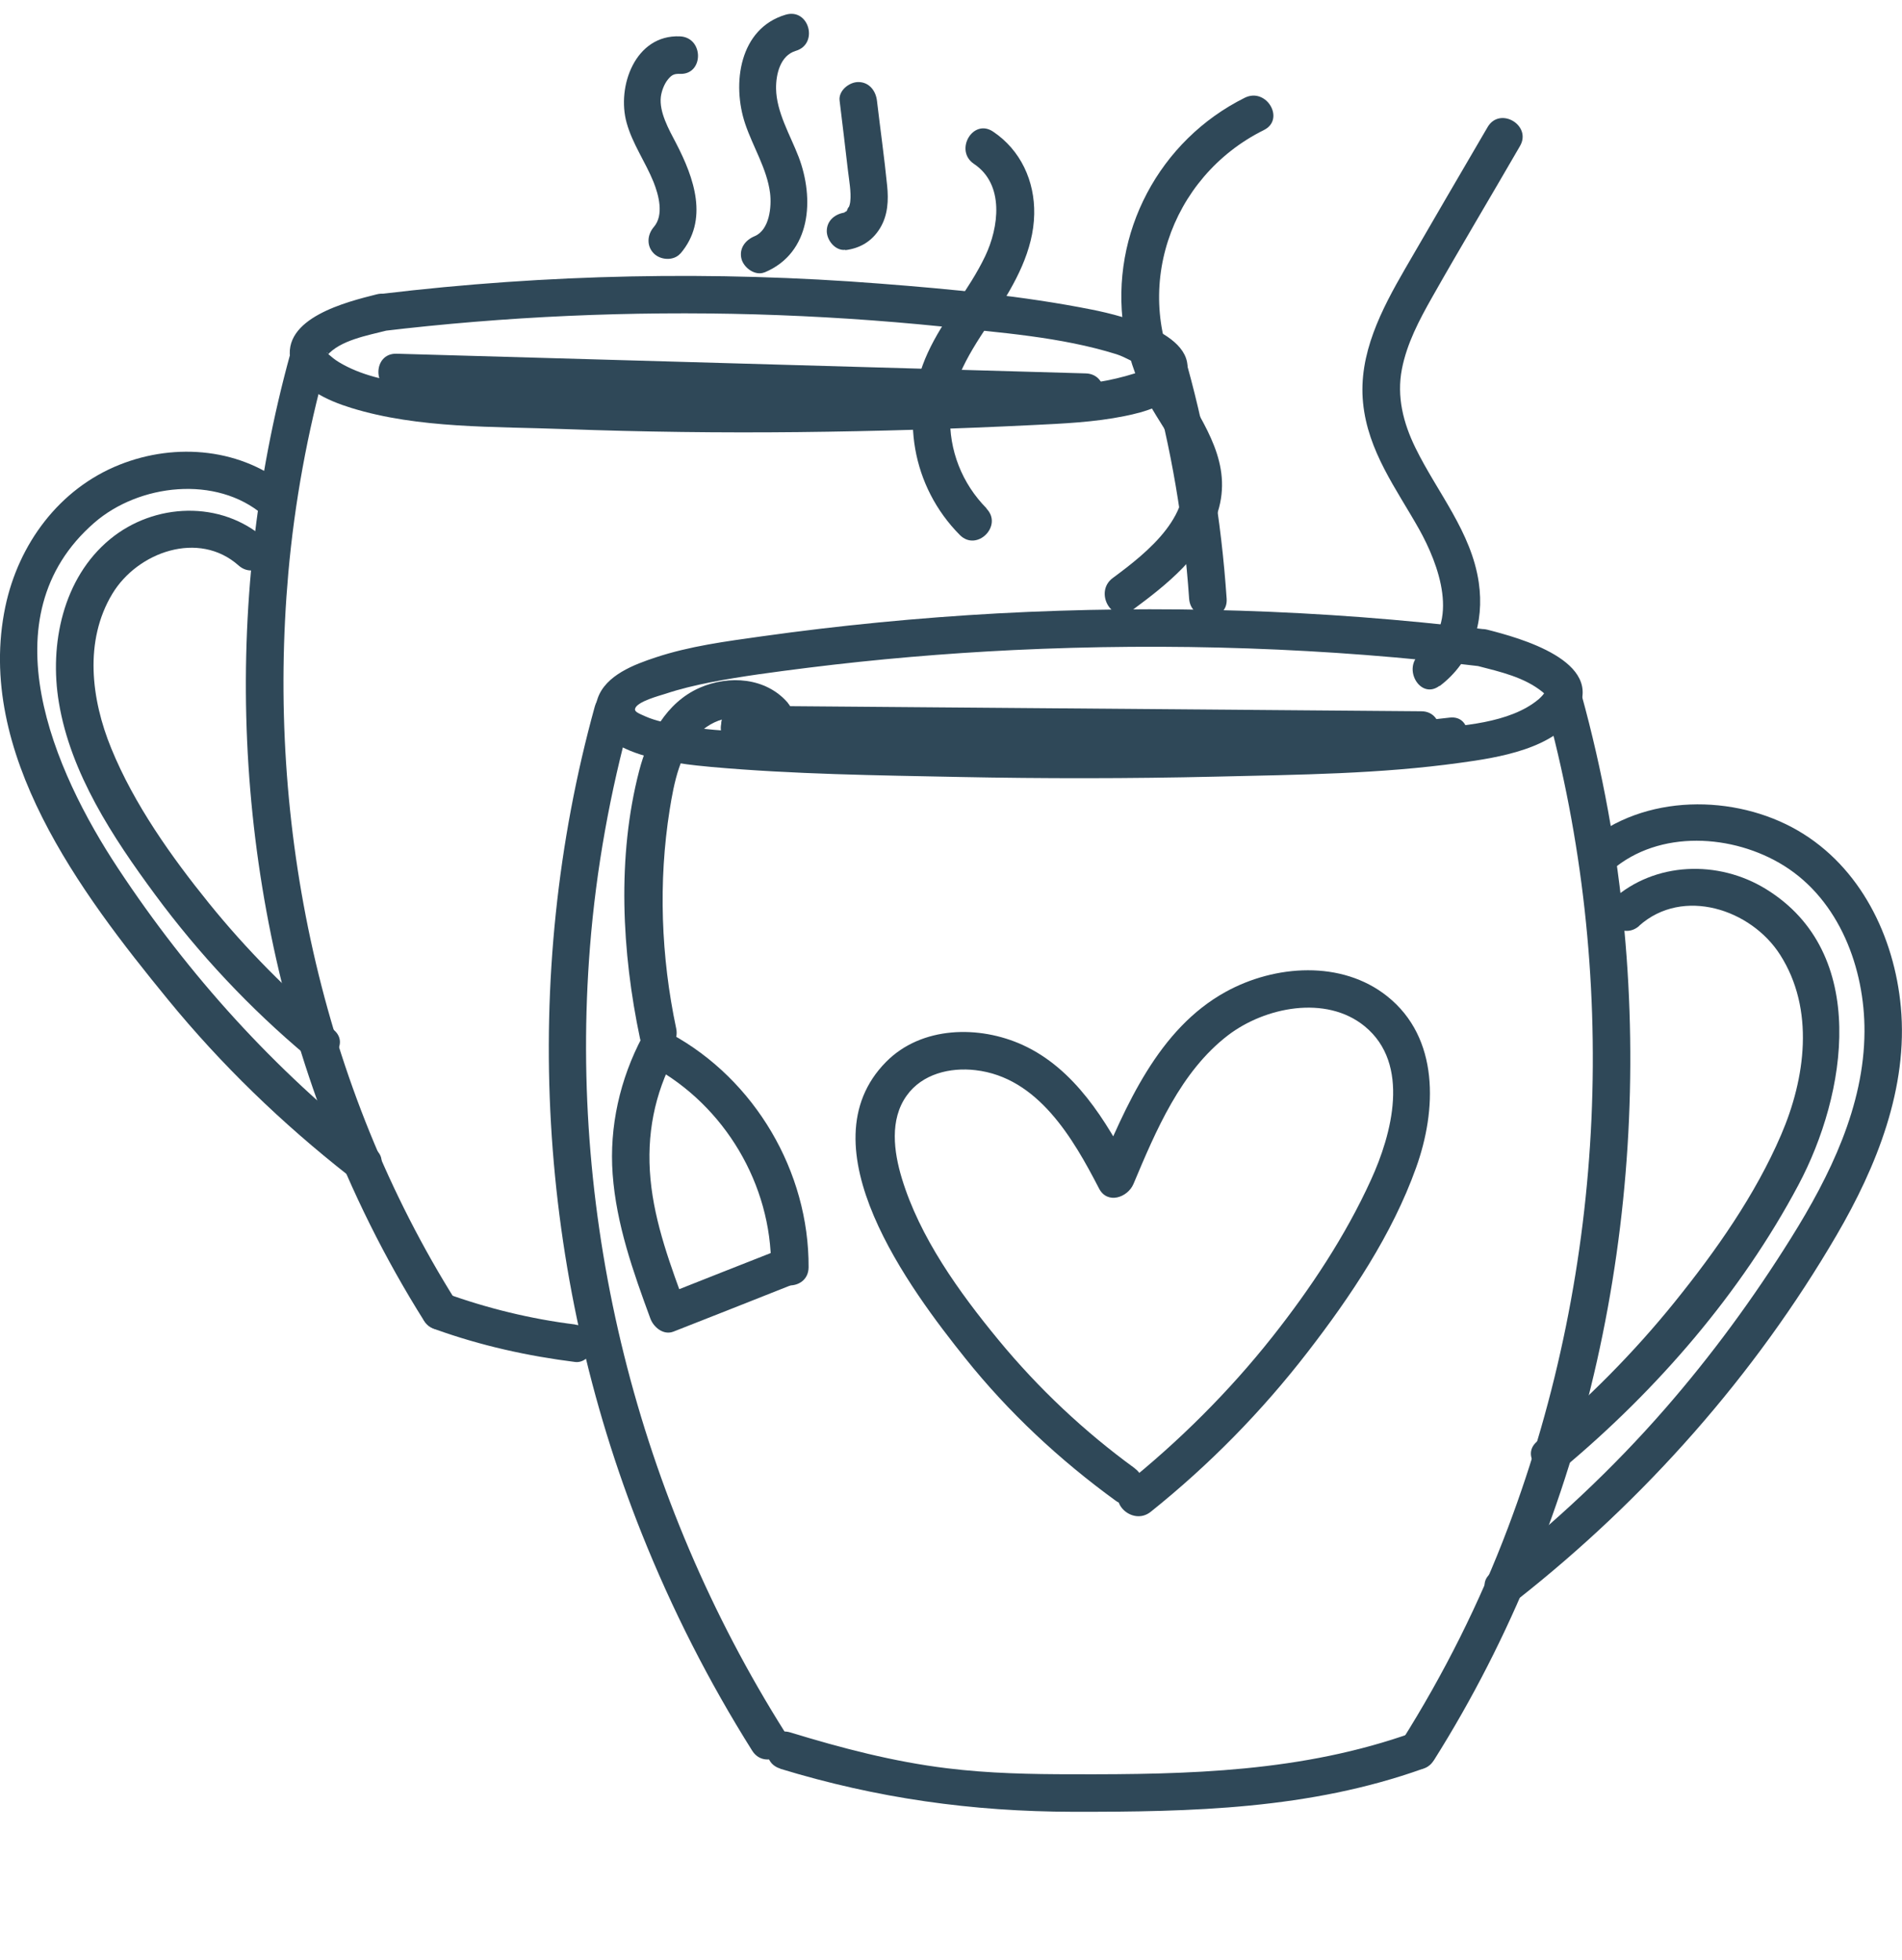
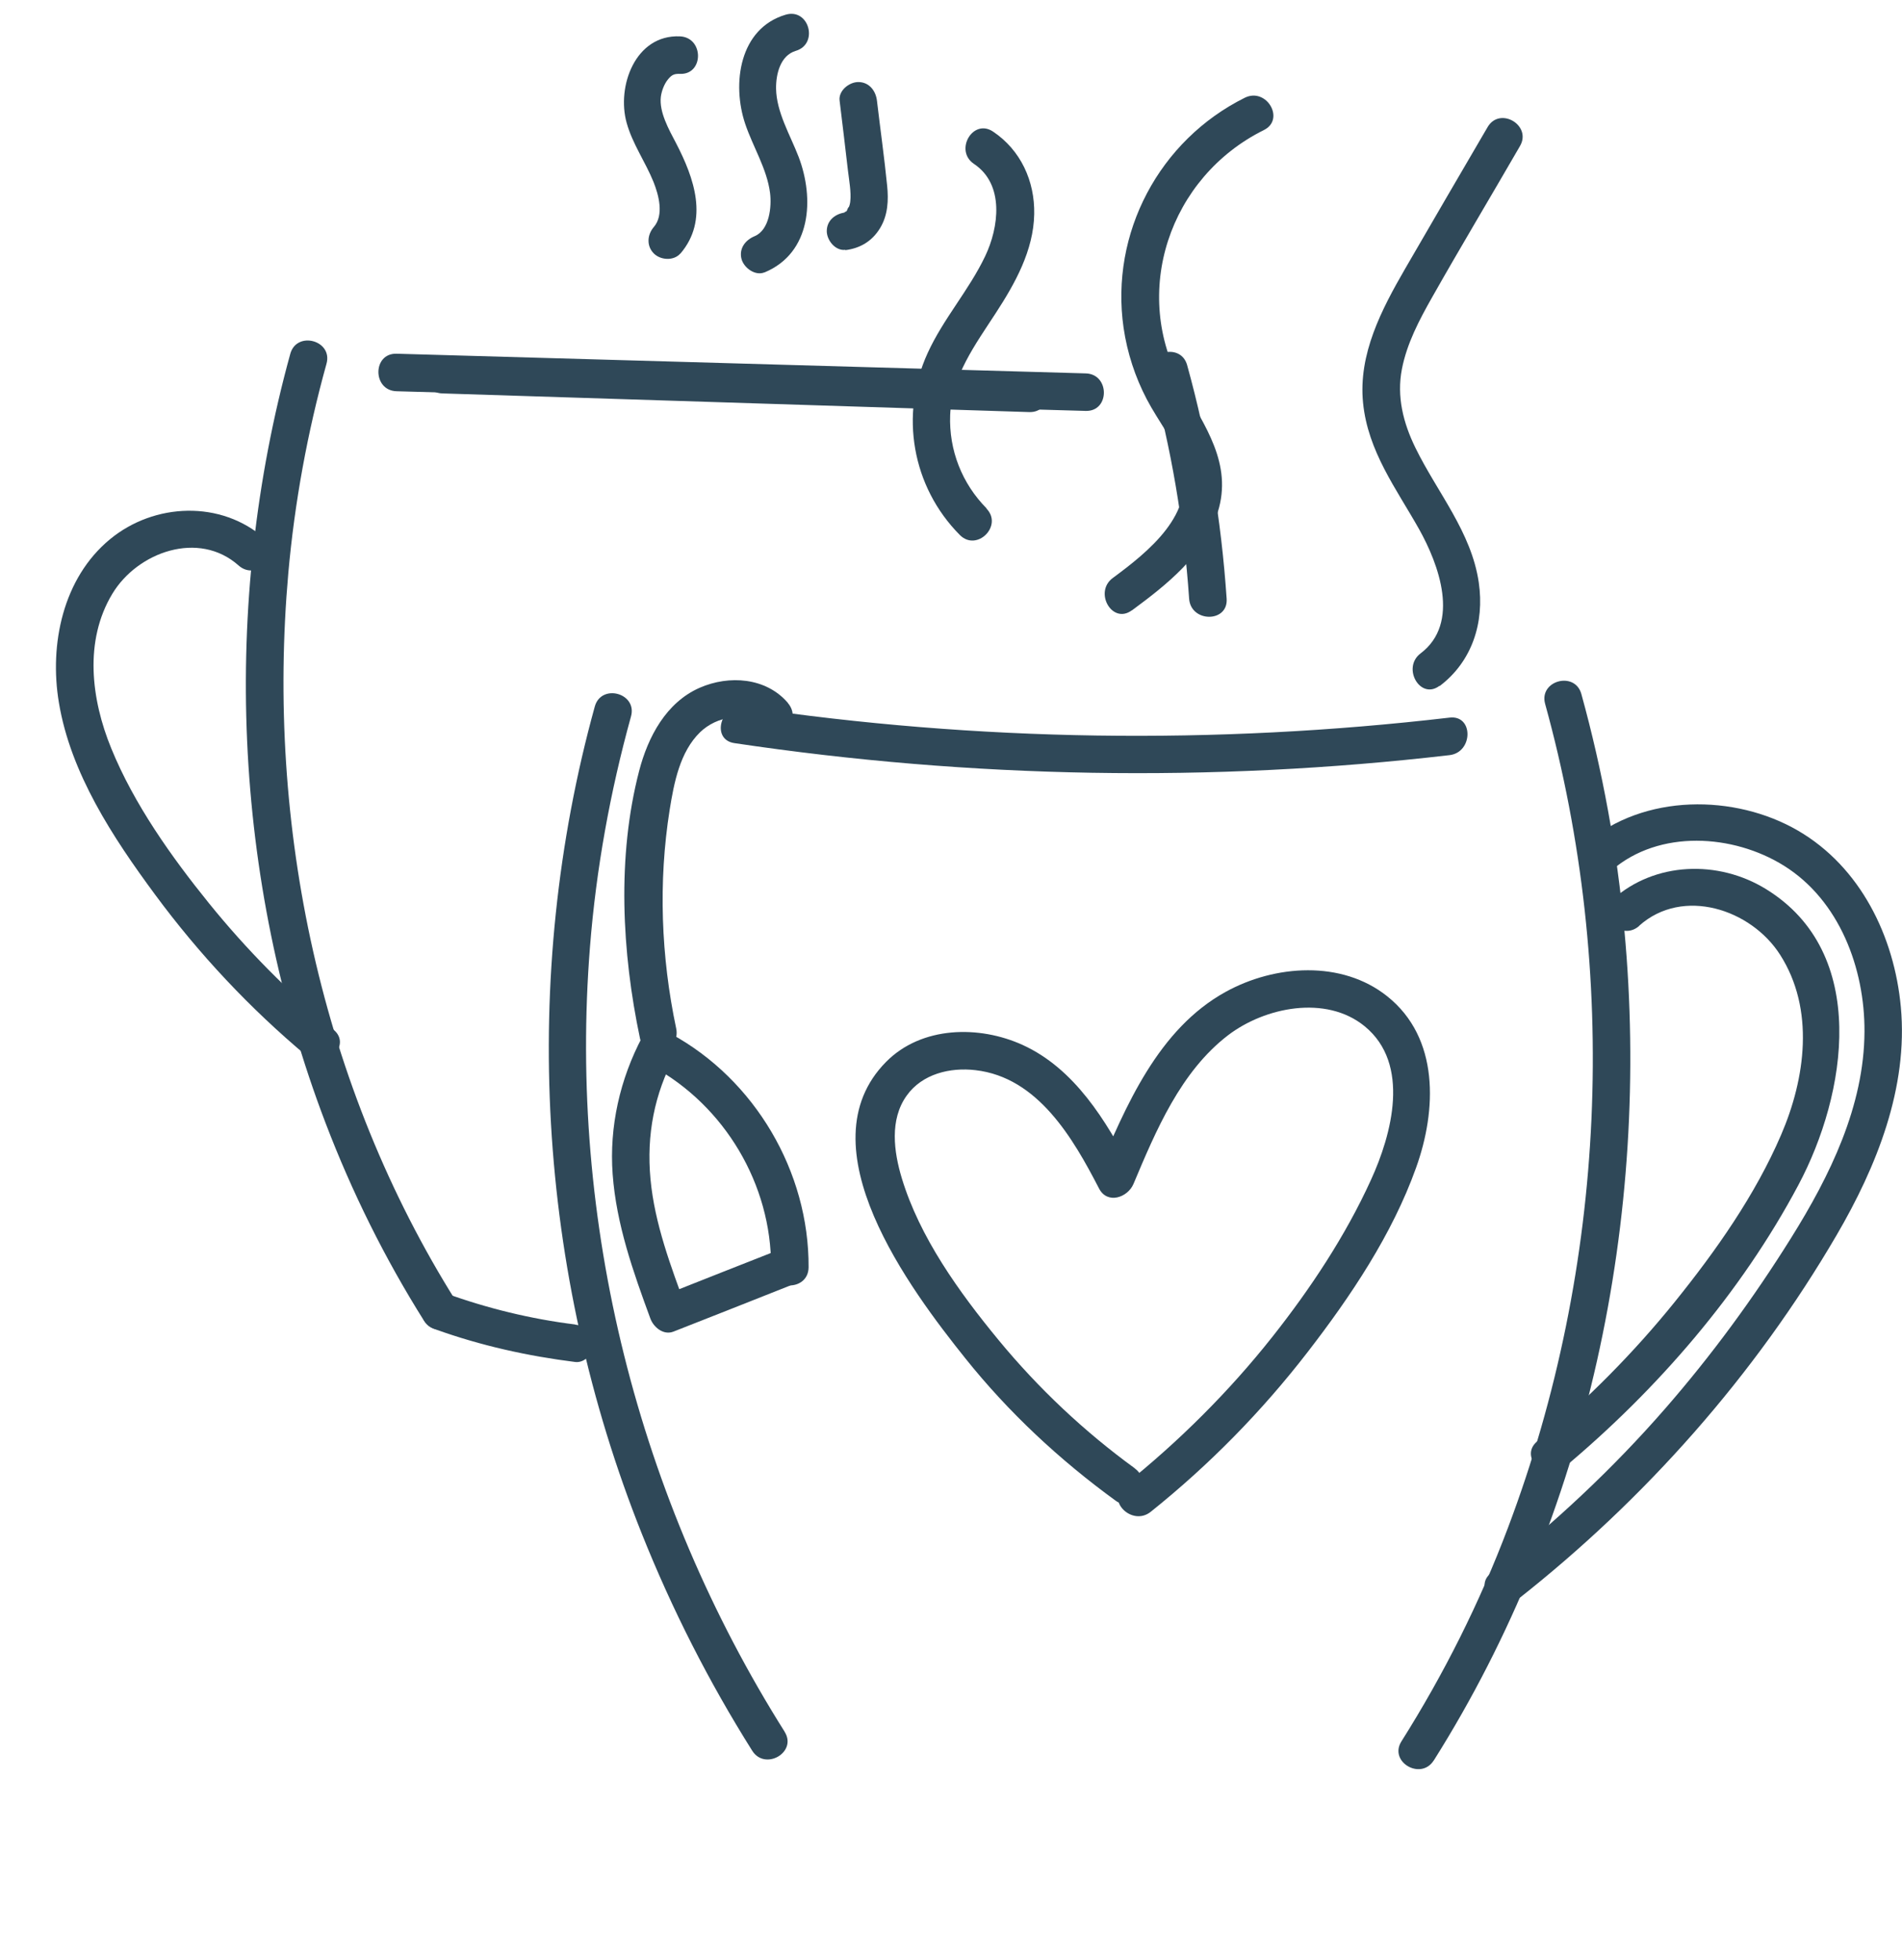
<svg xmlns="http://www.w3.org/2000/svg" id="a" viewBox="0 0 114.06 117.54">
-   <path d="M46.79,106.06c5.8,1.77,11.5,2.57,17.55,2.58,7.15.01,14.18-.15,20.99-2.58,1.35-.48.77-2.66-.6-2.17-6.63,2.37-13.43,2.52-20.39,2.5-2.52,0-5.05-.05-7.55-.36-3.2-.39-6.33-1.21-9.4-2.15-1.39-.42-1.98,1.75-.6,2.17h0Z" style="fill:#2f4858;" />
  <path d="M47.06,103.85c-8.81-13.97-12.99-30.59-11.68-47.07.37-4.68,1.21-9.3,2.46-13.82.39-1.4-1.78-1.99-2.17-.6-4.5,16.29-3.45,33.91,2.82,49.61,1.81,4.53,4.02,8.88,6.62,13.01.77,1.22,2.72.09,1.94-1.14h0Z" style="fill:#2f4858;" />
  <path d="M85.99,105.55c9.25-14.68,13.02-32.58,11.42-49.79-.44-4.78-1.3-9.52-2.58-14.15-.39-1.39-2.56-.8-2.17.6,4.46,16.14,3.69,33.72-2.23,49.4-1.69,4.48-3.84,8.77-6.39,12.81-.77,1.23,1.17,2.36,1.94,1.14h0Z" style="fill:#2f4858;" />
-   <path d="M88.91,37.72c-9.64-1.16-19.38-1.46-29.07-.94-4.74.26-9.48.72-14.18,1.38-2.13.3-4.29.58-6.34,1.26-1.27.42-3,1.06-3.48,2.46-1.15,3.38,4.88,3.93,6.83,4.11,4.93.44,9.92.5,14.87.6s10.22.1,15.34-.02,9.85-.16,14.68-.83c2.2-.3,5.77-.83,7.01-3.06,1.71-3.04-3.49-4.44-5.37-4.92-1.4-.36-2,1.81-.6,2.17s2.81.68,3.9,1.56c.21.17.1.13.11.05,0,.04-.14.21-.33.38-1.74,1.47-4.72,1.61-6.82,1.8-8.6.77-17.32.78-25.95.65-4.37-.06-8.73-.21-13.09-.41-1.92-.09-3.86-.13-5.75-.48-.65-.12-1.35-.25-1.96-.52-.48-.21-.68-.3-.62-.48.14-.42,1.45-.76,1.82-.88.87-.29,1.76-.5,2.66-.68,1.94-.38,3.92-.63,5.89-.88,4.09-.51,8.2-.86,12.31-1.06,9.38-.45,18.81-.14,28.13.99,1.43.17,1.42-2.08,0-2.25h0Z" style="fill:#2f4858;" />
  <path d="M98.3,55.51c2.62-2.34,6.71-.99,8.45,1.74,2.09,3.27,1.52,7.41.06,10.8-1.55,3.61-3.92,6.97-6.38,10.02s-5.24,5.84-8.25,8.36c-1.11.93.49,2.51,1.59,1.59,5.62-4.7,10.63-10.48,14.08-16.97,2.89-5.43,4.29-13.91-1.95-17.74-2.86-1.76-6.66-1.64-9.19.62-1.08.97.51,2.55,1.59,1.59h0Z" style="fill:#2f4858;" />
  <path d="M96.67,52.17c2.84-2.44,7.26-2.16,10.31-.26,3.33,2.08,4.85,6.16,4.83,9.95-.02,4.47-2.08,8.66-4.4,12.37-2.24,3.59-4.76,7.03-7.54,10.22-3.16,3.63-6.67,6.9-10.45,9.87-1.14.89.46,2.48,1.59,1.59,7.64-6.01,14.23-13.45,19.13-21.85,2.4-4.11,4.3-8.84,3.85-13.68-.39-4.22-2.42-8.4-6.18-10.58s-9.22-2.24-12.74.79c-1.1.95.5,2.53,1.59,1.59h0Z" style="fill:#2f4858;" />
  <path d="M34.49,79.42c-2.66-.33-5.28-.97-7.79-1.88-.57-.21-1.23.23-1.38.79-.17.63.21,1.18.79,1.38,2.72.98,5.53,1.6,8.39,1.96.6.07,1.12-.57,1.12-1.12,0-.67-.52-1.05-1.12-1.12h0Z" style="fill:#2f4858;" />
  <path d="M73.56,35.9c-.32-4.73-1.1-9.43-2.37-14.01-.39-1.39-2.56-.8-2.17.6,1.22,4.38,1.98,8.87,2.29,13.41.1,1.44,2.35,1.45,2.25,0h0Z" style="fill:#2f4858;" />
  <path d="M27.37,78.06c-8.13-12.92-11.42-28.56-10.08-43.7.38-4.25,1.15-8.45,2.29-12.55.39-1.4-1.78-1.99-2.17-.6-4.15,15.05-3.46,31.52,2.11,46.12,1.58,4.14,3.55,8.12,5.91,11.87.77,1.22,2.72.09,1.94-1.14h0Z" style="fill:#2f4858;" />
-   <path d="M22.87,19.86c7.44-.89,14.94-1.22,22.43-1.01,3.74.11,7.47.35,11.19.73,3.46.36,7.13.62,10.46,1.66.57.18,1.12.57,1.68.72.06.02.27.18.28.21-.14-.33.13-.12-.29.03-1.49.53-2.93.8-4.51.91-3.68.26-7.38.36-11.06.45-7.87.2-15.74.13-23.6-.29-2.88-.15-6.54,0-9.12-1.55-.25-.15-.44-.31-.66-.5-.19-.17.08-.07-.07.11.78-.93,2.46-1.22,3.59-1.51,1.4-.36.81-2.53-.6-2.17-1.74.44-5.77,1.41-5.15,4.04.37,1.55,2.26,2.35,3.62,2.77,4.04,1.25,8.63,1.11,12.81,1.27,4.67.17,9.34.23,14.02.18s9.34-.19,14.01-.42c1.85-.09,3.72-.17,5.54-.54,1.2-.24,2.73-.66,3.41-1.78,1.8-2.96-3.55-4.24-5.35-4.6-4.16-.83-8.46-1.23-12.69-1.56-9.96-.78-20-.58-29.92.61-1.42.17-1.44,2.42,0,2.25h0Z" style="fill:#2f4858;" />
  <path d="M15.89,32.31c-2.62-2.33-6.64-2.17-9.3.03-2.82,2.33-3.64,6.3-3.06,9.78.7,4.25,3.25,8.11,5.76,11.51,2.65,3.59,5.7,6.84,9.13,9.71,1.1.92,2.7-.66,1.59-1.59-2.73-2.29-5.24-4.82-7.48-7.59s-4.49-5.93-5.86-9.29c-1.2-2.93-1.64-6.44.07-9.27,1.51-2.5,5.18-3.82,7.57-1.69,1.08.96,2.68-.63,1.59-1.59h0Z" style="fill:#2f4858;" />
-   <path d="M17.37,29.29c-2.81-2.41-6.81-2.78-10.21-1.42-3.61,1.44-6.05,4.75-6.84,8.51-1.83,8.75,4.52,17.16,9.73,23.53,3.21,3.93,6.86,7.45,10.85,10.58,1.13.89,2.73-.7,1.59-1.59-6.05-4.76-11.17-10.41-15.41-16.83-3.85-5.82-7.92-15.07-1.43-20.72,2.69-2.34,7.32-2.87,10.13-.47,1.09.94,2.69-.65,1.59-1.59h0Z" style="fill:#2f4858;" />
  <path d="M68.06,88.05c-3.04-2.21-5.79-4.8-8.18-7.7s-4.73-6.17-5.8-9.7c-.48-1.59-.74-3.51.29-4.95.93-1.31,2.61-1.71,4.13-1.53,3.74.43,5.85,4.08,7.41,7.1.5.96,1.71.54,2.06-.27,1.35-3.21,2.83-6.74,5.67-8.92,2.21-1.69,5.88-2.44,8.2-.54,2.76,2.26,1.63,6.47.37,9.22-1.52,3.34-3.63,6.52-5.9,9.39-2.61,3.3-5.61,6.28-8.89,8.91-1.13.9.47,2.49,1.59,1.59,3.51-2.81,6.66-6.02,9.41-9.58,2.58-3.34,5.07-7.05,6.5-11.05,1.24-3.45,1.41-7.78-1.73-10.28-2.73-2.18-6.74-1.89-9.68-.27-4.06,2.23-6.01,6.87-7.72,10.92l2.06-.27c-1.51-2.91-3.41-6.04-6.52-7.46-2.61-1.19-6.06-1.14-8.19,1.01-5.01,5.06,1.47,13.68,4.75,17.78,2.6,3.25,5.65,6.09,9.02,8.54,1.17.85,2.3-1.1,1.14-1.94h0Z" style="fill:#2f4858;" />
  <path d="M44.04,44.56c14.21,2.12,28.62,2.38,42.89.72,1.42-.17,1.44-2.42,0-2.25-14.05,1.64-28.3,1.44-42.29-.64-1.42-.21-2.03,1.96-.6,2.17h0Z" style="fill:#2f4858;" />
-   <path d="M44.34,44.57c13.63.11,27.27.22,40.9.33,1.45.01,1.45-2.24,0-2.25-13.63-.11-27.27-.22-40.9-.33-1.45-.01-1.45,2.24,0,2.25h0Z" style="fill:#2f4858;" />
  <path d="M26.52,23.59c11.73.37,23.47.75,35.2,1.12,1.45.05,1.45-2.2,0-2.25-11.73-.37-23.47-.75-35.2-1.12-1.45-.05-1.45,2.2,0,2.25h0Z" style="fill:#2f4858;" />
  <path d="M23.78,23.46l41.33,1.18c1.45.04,1.45-2.21,0-2.25l-41.33-1.18c-1.45-.04-1.45,2.21,0,2.25h0Z" style="fill:#2f4858;" />
  <path d="M67.88,36.6c2.09-1.54,4.35-3.32,5.15-5.9.9-2.88-.78-5.17-2.12-7.56-3.14-5.6-.78-12.53,4.88-15.34,1.3-.64.16-2.58-1.14-1.94-5.13,2.55-8.09,8.12-7.27,13.8.22,1.5.69,2.94,1.39,4.28s1.66,2.47,2.08,3.87c.89,3-2,5.28-4.12,6.85-1.15.85-.03,2.8,1.14,1.94h0Z" style="fill:#2f4858;" />
  <path d="M59.17,30.49c-1.48-1.49-2.27-3.5-2.19-5.6.09-2.33,1.51-4.23,2.73-6.11,1.16-1.78,2.27-3.76,2.31-5.94.04-1.98-.81-3.84-2.47-4.95-1.21-.81-2.34,1.14-1.14,1.94,1.84,1.23,1.49,3.81.67,5.53-.97,2.04-2.51,3.75-3.45,5.81-1.69,3.69-.94,8.02,1.93,10.91,1.02,1.03,2.61-.56,1.59-1.59h0Z" style="fill:#2f4858;" />
  <path d="M86.33,41.14c1.95-1.47,2.7-3.81,2.35-6.21-.44-3.03-2.49-5.4-3.8-8.08-.73-1.49-1.13-3.07-.81-4.72.3-1.54,1.04-2.94,1.81-4.3,1.72-3.04,3.52-6.04,5.27-9.07.73-1.25-1.21-2.39-1.94-1.14-1.65,2.83-3.31,5.66-4.95,8.5-1.41,2.44-2.81,5.11-2.52,8.03s2,5.16,3.36,7.58c1.17,2.09,2.5,5.63.09,7.45-1.14.86-.02,2.82,1.14,1.94h0Z" style="fill:#2f4858;" />
  <path d="M40.8,15.21c1.73-2.02.82-4.55-.26-6.63-.43-.82-1.02-1.86-.91-2.78.05-.37.21-.77.42-1.03.24-.3.4-.35.72-.34,1.45.06,1.45-2.19,0-2.25-2.68-.11-3.8,3.01-3.19,5.19.35,1.26,1.12,2.33,1.61,3.54.31.78.64,1.98.02,2.7-.4.46-.45,1.14,0,1.59.4.4,1.19.46,1.59,0h0Z" style="fill:#2f4858;" />
  <path d="M45.86,16.33c2.79-1.17,2.99-4.42,2.03-6.93-.5-1.3-1.33-2.67-1.35-4.09-.01-.86.25-1.98,1.18-2.26,1.39-.41.8-2.58-.6-2.17-2.79.82-3.24,4.15-2.43,6.55.46,1.37,1.31,2.7,1.49,4.15.1.81-.03,2.2-.92,2.58-.56.23-.96.74-.79,1.38.15.53.82,1.02,1.38.79h0Z" style="fill:#2f4858;" />
  <path d="M50.69,15c.89-.11,1.6-.53,2.08-1.31s.52-1.69.43-2.56c-.17-1.7-.41-3.39-.61-5.09-.07-.6-.47-1.12-1.12-1.12-.55,0-1.2.52-1.12,1.12.17,1.4.34,2.79.5,4.19.07.59.2,1.28.14,1.84-.01.13-.05.27-.1.39.09-.23-.19.28-.05.09-.01.02-.19.27-.1.12-.12.06-.13.07-.02.04-.13.03-.14.04-.02.03-.6.07-1.12.47-1.12,1.12,0,.55.52,1.2,1.12,1.12h0Z" style="fill:#2f4858;" />
  <path d="M47.25,42.15c-1.31-1.53-3.53-1.68-5.29-.91-2.01.88-3.1,2.94-3.63,4.98-1.34,5.15-1.04,10.89.05,16.05.3,1.42,2.47.82,2.17-.6-.91-4.3-1.08-8.78-.39-13.12.26-1.61.61-3.47,1.83-4.65.99-.95,2.7-1.29,3.67-.15s2.53-.49,1.59-1.59h0Z" style="fill:#2f4858;" />
  <path d="M38.52,62.17c-1.34,2.53-1.99,5.38-1.78,8.24.22,3,1.23,5.85,2.26,8.65.19.52.78,1.02,1.38.79,2.31-.91,4.63-1.82,6.94-2.74,1.33-.52.75-2.7-.6-2.17-2.31.91-4.63,1.82-6.94,2.74l1.38.79c-.92-2.51-1.9-5.08-2.15-7.76s.24-5.11,1.45-7.4c.68-1.28-1.26-2.42-1.94-1.14h0Z" style="fill:#2f4858;" />
  <path d="M39.1,63.93c4.36,2.37,7.17,7.1,7.14,12.06,0,1.45,2.24,1.45,2.25,0,.03-5.73-3.22-11.26-8.26-14-1.27-.69-2.41,1.25-1.14,1.94h0Z" style="fill:#2f4858;" />
</svg>